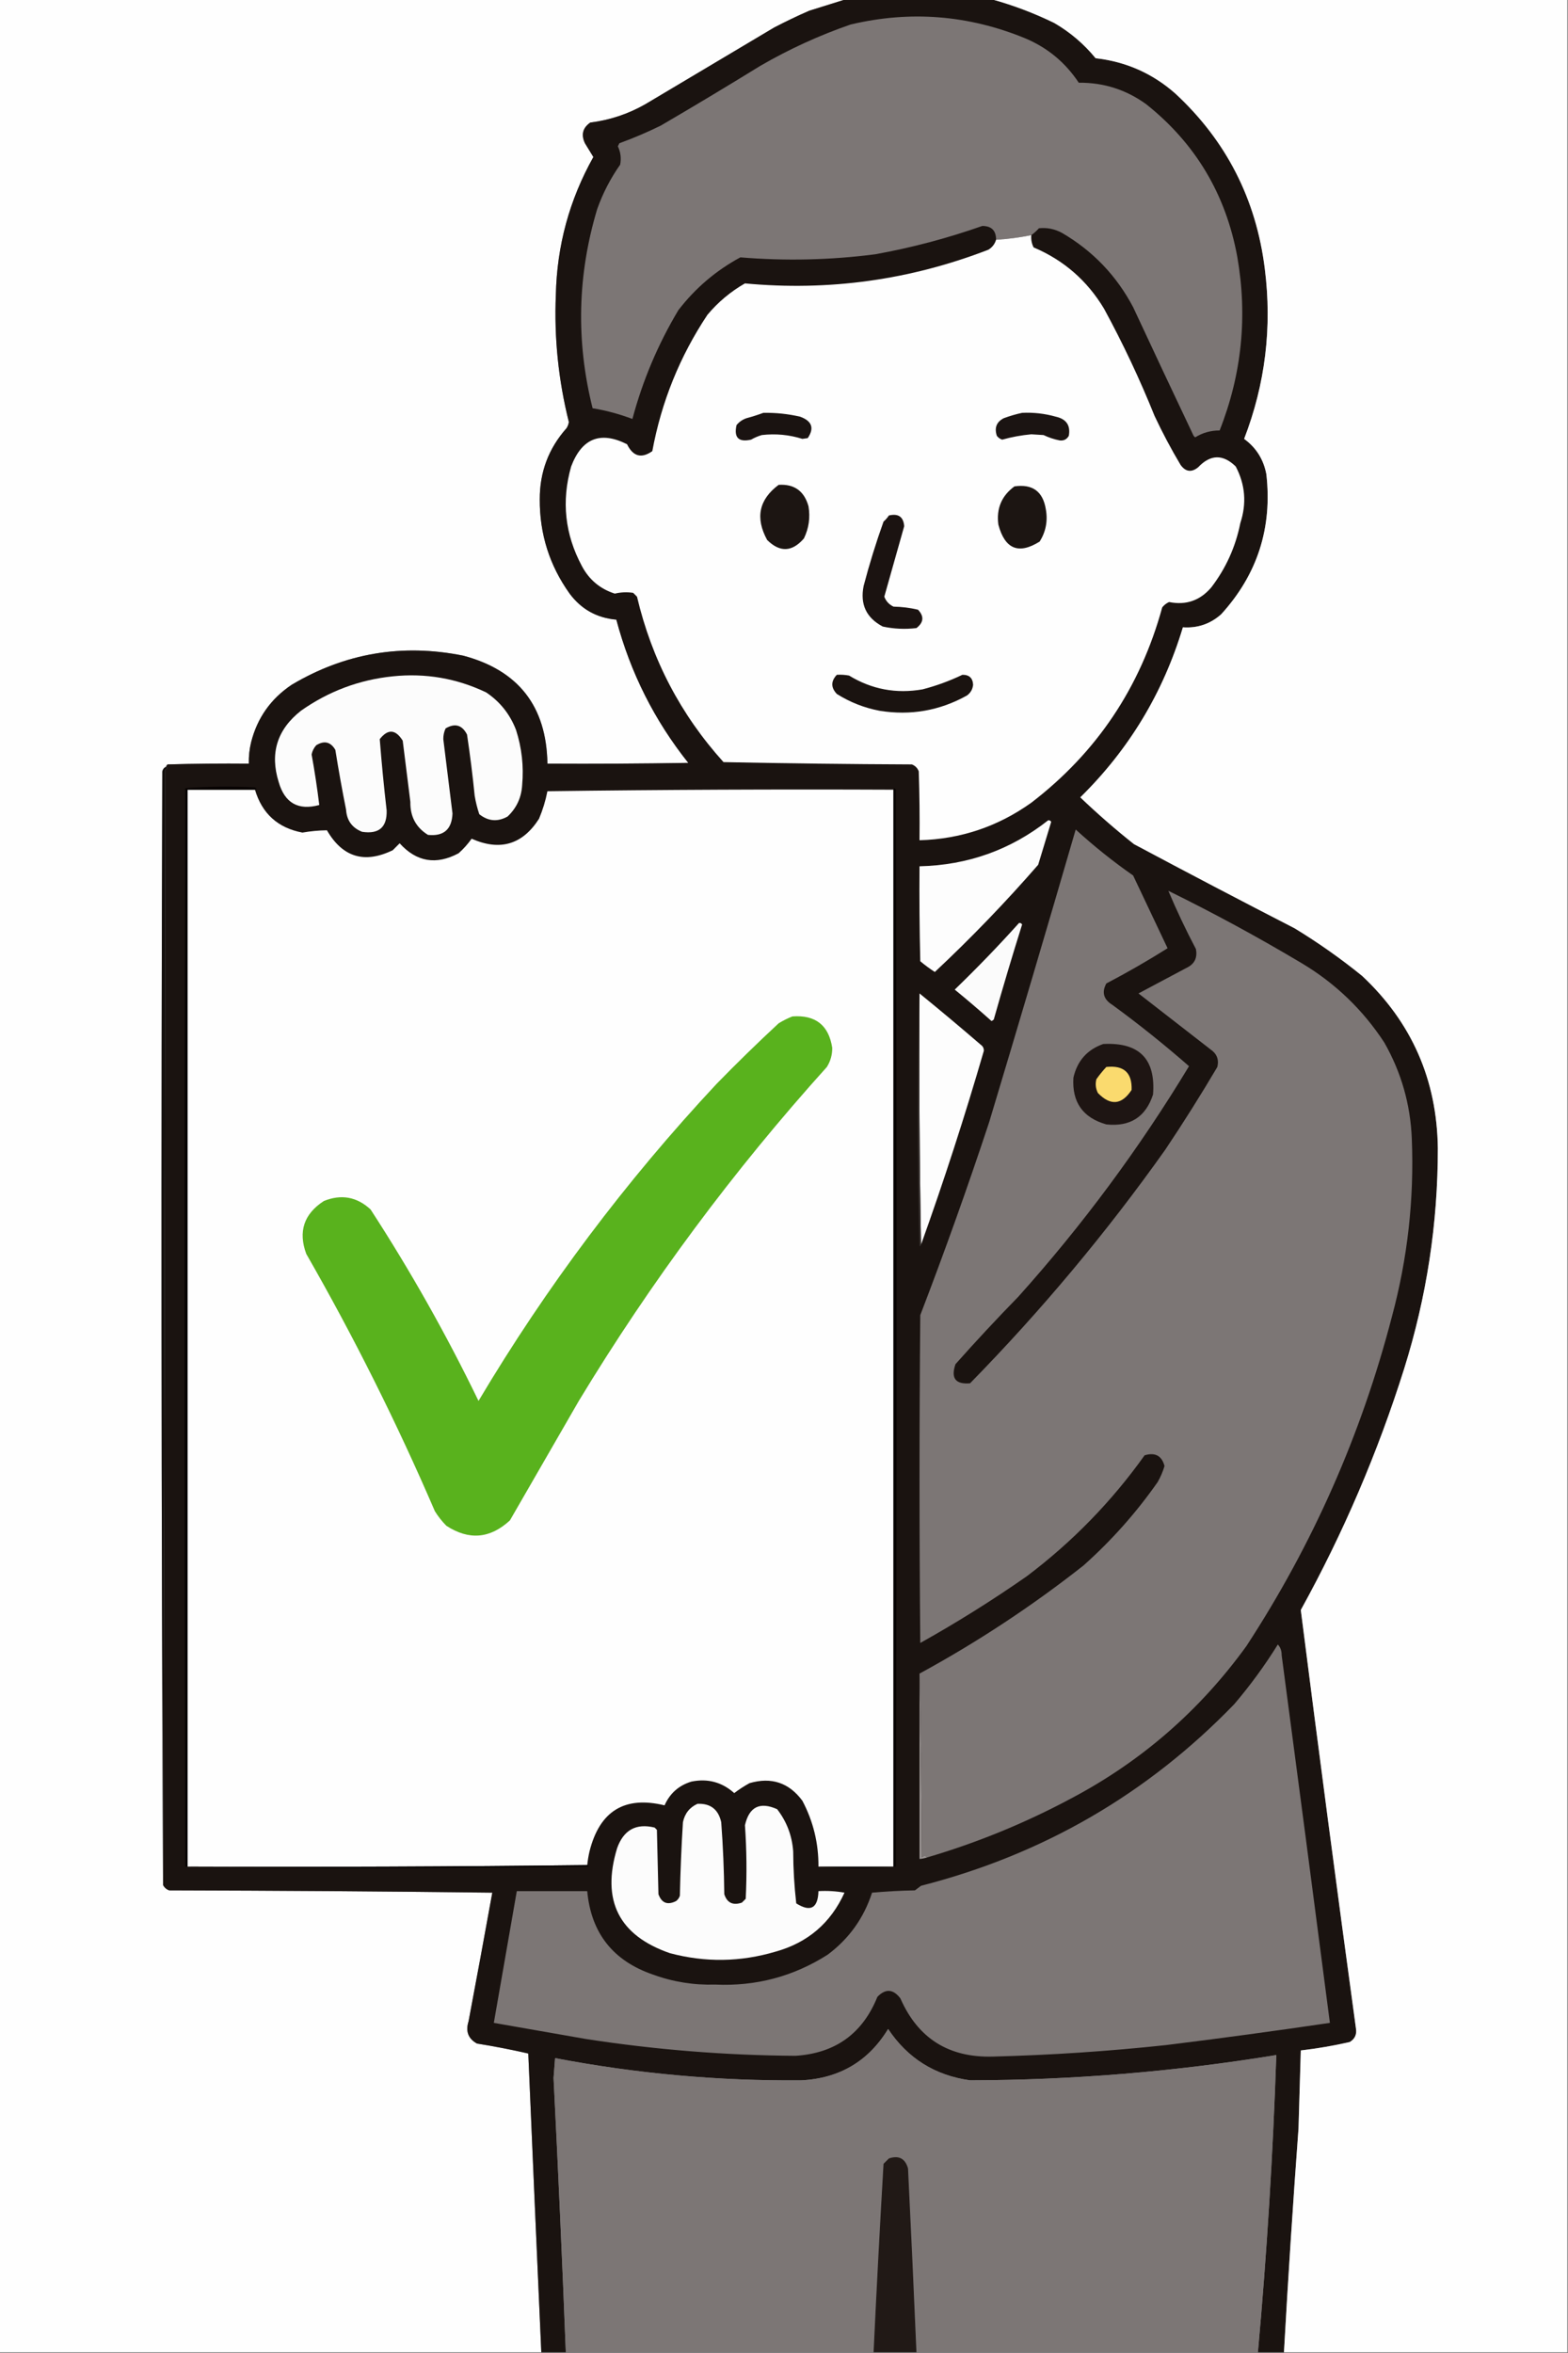
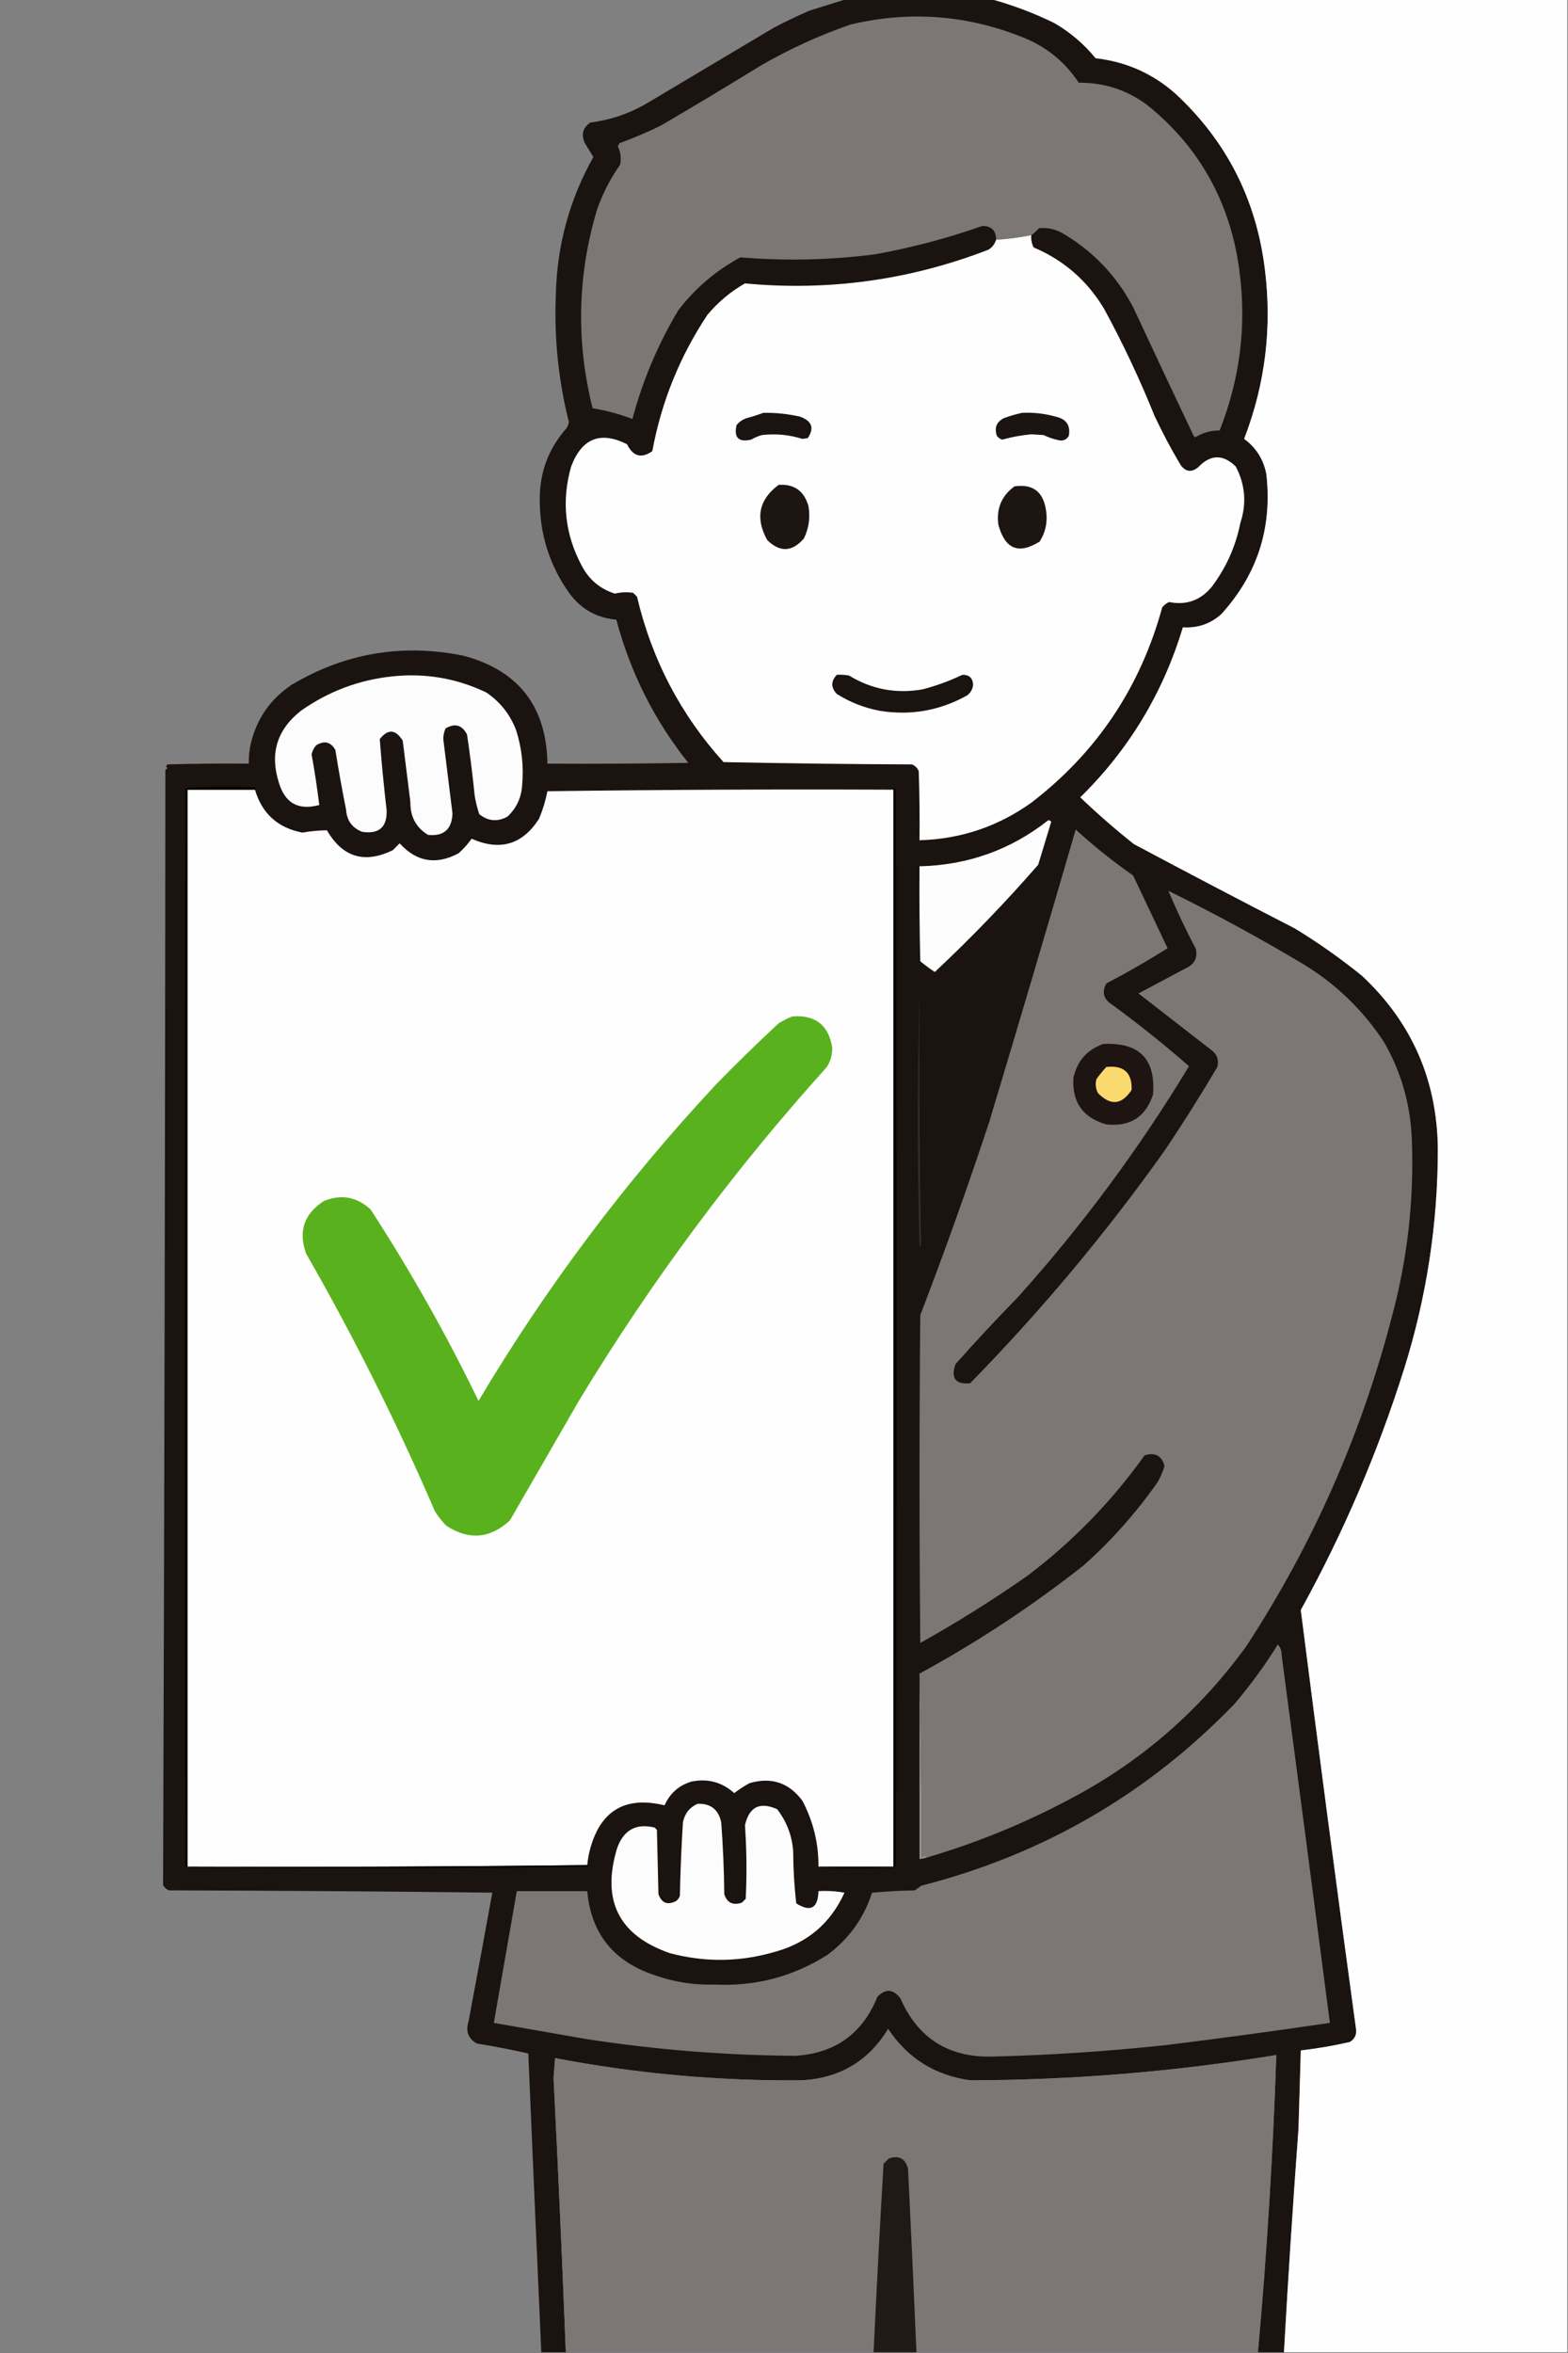
<svg xmlns="http://www.w3.org/2000/svg" version="1.1" width="1024px" height="1536px" style="shape-rendering:geometricPrecision; text-rendering:geometricPrecision; image-rendering:optimizeQuality; fill-rule:evenodd; clip-rule:evenodd">
  <rect width="100%" height="100%" fill="#808080" stroke="none" />
  <g>
-     <path style="opacity:1" fill="#fefefe" d="M -0.5,-0.5 C 183.833,-0.5 368.167,-0.5 552.5,-0.5C 544.619,1.978 536.619,4.478 528.5,7C 520.712,10.394 513.045,14.061 505.5,18C 477.5,34.667 449.5,51.333 421.5,68C 410.305,74.398 398.305,78.398 385.5,80C 380.542,83.44 379.375,87.94 382,93.5C 383.833,96.5 385.667,99.5 387.5,102.5C 371.858,130.397 363.691,160.397 363,192.5C 361.842,220.566 364.676,248.233 371.5,275.5C 371.281,276.938 370.781,278.271 370,279.5C 358.269,292.684 352.435,308.184 352.5,326C 352.391,348.671 358.891,369.171 372,387.5C 379.618,397.726 389.784,403.393 402.5,404.5C 411.705,439.078 427.372,470.245 449.5,498C 418.835,498.5 388.168,498.667 357.5,498.5C 356.893,461.07 338.559,437.57 302.5,428C 262.648,419.978 225.315,426.311 190.5,447C 176.848,456.153 168.014,468.653 164,484.5C 162.878,489.102 162.378,493.768 162.5,498.5C 144.83,498.333 127.164,498.5 109.5,499C 108.944,499.383 108.611,499.883 108.5,500.5C 107.21,501.058 106.377,502.058 106,503.5C 105.168,745.903 105.334,988.236 106.5,1230.5C 107.343,1232.17 108.676,1233.34 110.5,1234C 180.836,1234.17 251.169,1234.67 321.5,1235.5C 316.443,1263.51 311.276,1291.51 306,1319.5C 303.933,1325.99 305.766,1330.82 311.5,1334C 322.777,1335.8 333.944,1337.97 345,1340.5C 347.76,1405.51 350.593,1470.51 353.5,1535.5C 235.5,1535.5 117.5,1535.5 -0.5,1535.5C -0.5,1023.5 -0.5,511.5 -0.5,-0.5 Z" />
-   </g>
+     </g>
  <g>
    <path style="opacity:1" fill="#1a1310" d="M 552.5,-0.5 C 584.167,-0.5 615.833,-0.5 647.5,-0.5C 661.551,3.355 675.218,8.521 688.5,15C 698.882,21.027 707.882,28.694 715.5,38C 735.308,40.24 752.641,47.907 767.5,61C 800.86,91.884 820.36,130.051 826,175.5C 830.819,213.668 826.319,250.668 812.5,286.5C 820.322,292.18 825.155,299.847 827,309.5C 830.984,344.545 821.151,375.045 797.5,401C 790.4,407.311 782.067,410.145 772.5,409.5C 759.618,452.275 737.284,489.275 705.5,520.5C 716.698,531.197 728.364,541.364 740.5,551C 775.342,569.588 810.342,587.922 845.5,606C 860.868,615.349 875.534,625.683 889.5,637C 921.91,667.335 938.41,704.835 939,749.5C 939.039,798.599 931.706,846.599 917,893.5C 899.753,948.239 877.253,1000.74 849.5,1051C 861.063,1142.05 873.063,1233.05 885.5,1324C 886.209,1327.93 884.876,1330.93 881.5,1333C 870.932,1335.41 860.265,1337.25 849.5,1338.5C 849.03,1355.5 848.53,1372.5 848,1389.5C 844.399,1438.14 841.233,1486.81 838.5,1535.5C 832.833,1535.5 827.167,1535.5 821.5,1535.5C 827.339,1470.95 831.339,1406.28 833.5,1341.5C 767.277,1352.35 700.611,1357.85 633.5,1358C 610.58,1354.8 592.747,1343.63 580,1324.5C 567.177,1345.51 548.344,1356.67 523.5,1358C 469.339,1358.49 415.672,1353.65 362.5,1343.5C 362.167,1347.83 361.833,1352.17 361.5,1356.5C 364.517,1416.15 367.183,1475.82 369.5,1535.5C 364.167,1535.5 358.833,1535.5 353.5,1535.5C 350.593,1470.51 347.76,1405.51 345,1340.5C 333.944,1337.97 322.777,1335.8 311.5,1334C 305.766,1330.82 303.933,1325.99 306,1319.5C 311.276,1291.51 316.443,1263.51 321.5,1235.5C 251.169,1234.67 180.836,1234.17 110.5,1234C 108.676,1233.34 107.343,1232.17 106.5,1230.5C 107.333,988 107.833,745.334 108,502.5C 109.38,501.744 109.547,501.078 108.5,500.5C 108.611,499.883 108.944,499.383 109.5,499C 127.164,498.5 144.83,498.333 162.5,498.5C 162.378,493.768 162.878,489.102 164,484.5C 168.014,468.653 176.848,456.153 190.5,447C 225.315,426.311 262.648,419.978 302.5,428C 338.559,437.57 356.893,461.07 357.5,498.5C 388.168,498.667 418.835,498.5 449.5,498C 427.372,470.245 411.705,439.078 402.5,404.5C 389.784,403.393 379.618,397.726 372,387.5C 358.891,369.171 352.391,348.671 352.5,326C 352.435,308.184 358.269,292.684 370,279.5C 370.781,278.271 371.281,276.938 371.5,275.5C 364.676,248.233 361.842,220.566 363,192.5C 363.691,160.397 371.858,130.397 387.5,102.5C 385.667,99.5 383.833,96.5 382,93.5C 379.375,87.94 380.542,83.44 385.5,80C 398.305,78.398 410.305,74.398 421.5,68C 449.5,51.333 477.5,34.667 505.5,18C 513.045,14.061 520.712,10.394 528.5,7C 536.619,4.478 544.619,1.978 552.5,-0.5 Z" />
  </g>
  <g>
    <path style="opacity:1" fill="#fefefe" d="M 647.5,-0.5 C 772.833,-0.5 898.167,-0.5 1023.5,-0.5C 1023.5,511.5 1023.5,1023.5 1023.5,1535.5C 961.833,1535.5 900.167,1535.5 838.5,1535.5C 841.233,1486.81 844.399,1438.14 848,1389.5C 848.53,1372.5 849.03,1355.5 849.5,1338.5C 860.265,1337.25 870.932,1335.41 881.5,1333C 884.876,1330.93 886.209,1327.93 885.5,1324C 873.063,1233.05 861.063,1142.05 849.5,1051C 877.253,1000.74 899.753,948.239 917,893.5C 931.706,846.599 939.039,798.599 939,749.5C 938.41,704.835 921.91,667.335 889.5,637C 875.534,625.683 860.868,615.349 845.5,606C 810.342,587.922 775.342,569.588 740.5,551C 728.364,541.364 716.698,531.197 705.5,520.5C 737.284,489.275 759.618,452.275 772.5,409.5C 782.067,410.145 790.4,407.311 797.5,401C 821.151,375.045 830.984,344.545 827,309.5C 825.155,299.847 820.322,292.18 812.5,286.5C 826.319,250.668 830.819,213.668 826,175.5C 820.36,130.051 800.86,91.884 767.5,61C 752.641,47.907 735.308,40.24 715.5,38C 707.882,28.694 698.882,21.027 688.5,15C 675.218,8.521 661.551,3.355 647.5,-0.5 Z" />
  </g>
  <g>
    <path style="opacity:1" fill="#7c7675" d="M 673.5,153.5 C 665.916,155.041 658.249,156.041 650.5,156.5C 650.509,150.509 647.509,147.509 641.5,147.5C 618.683,155.538 595.35,161.704 571.5,166C 542.216,169.776 512.883,170.443 483.5,168C 467.548,176.618 454.048,188.118 443,202.5C 429.7,224.723 419.7,248.39 413,273.5C 404.463,270.266 395.796,267.933 387,266.5C 376.07,222.862 377.07,179.528 390,136.5C 393.694,126.111 398.694,116.444 405,107.5C 405.812,103.33 405.312,99.33 403.5,95.5C 403.833,94.833 404.167,94.167 404.5,93.5C 413.705,90.154 422.705,86.32 431.5,82C 453.332,69.252 474.999,56.252 496.5,43C 515.301,32.099 534.967,23.099 555.5,16C 594.419,6.779 632.419,9.779 669.5,25C 684.092,31.13 695.759,40.797 704.5,54C 720.697,53.843 735.364,58.51 748.5,68C 780.663,93.56 800.496,126.727 808,167.5C 814.821,206.453 810.988,244.287 796.5,281C 790.734,280.978 785.401,282.478 780.5,285.5C 780.167,285.167 779.833,284.833 779.5,284.5C 766.244,256.577 753.077,228.577 740,200.5C 729.117,179.897 713.617,163.73 693.5,152C 688.764,149.452 683.764,148.452 678.5,149C 676.963,150.707 675.296,152.207 673.5,153.5 Z" />
  </g>
  <g>
    <path style="opacity:1" fill="#fefefe" d="M 673.5,153.5 C 673.248,156.32 673.748,158.986 675,161.5C 694.651,169.815 709.985,183.148 721,201.5C 733.337,224.166 744.337,247.499 754,271.5C 759.157,282.484 764.824,293.15 771,303.5C 774.329,308.057 778.162,308.557 782.5,305C 790.518,296.552 798.685,296.386 807,304.5C 813.234,316.308 814.234,328.641 810,341.5C 806.908,357.013 800.575,371.013 791,383.5C 783.681,392.051 774.514,395.217 763.5,393C 761.714,393.785 760.214,394.951 759,396.5C 744.693,448.756 716.193,491.256 673.5,524C 651.672,539.578 627.339,547.745 600.5,548.5C 600.667,533.496 600.5,518.496 600,503.5C 599.167,501.333 597.667,499.833 595.5,499C 554.496,498.833 513.496,498.333 472.5,497.5C 444.492,466.491 425.659,430.491 416,389.5C 415.167,388.667 414.333,387.833 413.5,387C 409.476,386.391 405.476,386.558 401.5,387.5C 391.92,384.45 384.753,378.45 380,369.5C 368.896,348.772 366.563,327.105 373,304.5C 379.987,286.077 392.154,281.244 409.5,290C 413.413,297.996 418.913,299.496 426,294.5C 431.951,262.297 443.951,232.631 462,205.5C 468.997,197.161 477.164,190.327 486.5,185C 541.267,190.138 594.267,182.805 645.5,163C 648.021,161.442 649.688,159.275 650.5,156.5C 658.249,156.041 665.916,155.041 673.5,153.5 Z" />
  </g>
  <g>
    <path style="opacity:1" fill="#1a1311" d="M 498.5,269.5 C 506.606,269.347 514.606,270.18 522.5,272C 530.256,274.799 531.923,279.466 527.5,286C 526.333,286.167 525.167,286.333 524,286.5C 515.356,283.782 506.522,282.949 497.5,284C 495.051,284.725 492.717,285.725 490.5,287C 482.333,288.833 479.167,285.667 481,277.5C 482.731,275.383 484.898,273.883 487.5,273C 491.333,271.966 494.999,270.8 498.5,269.5 Z" />
  </g>
  <g>
    <path style="opacity:1" fill="#1b1412" d="M 667.5,269.5 C 674.973,269.139 682.306,269.972 689.5,272C 696.387,273.534 699.22,277.701 698,284.5C 696.667,286.833 694.667,287.833 692,287.5C 688.372,286.772 684.872,285.606 681.5,284C 678.833,283.833 676.167,283.667 673.5,283.5C 666.998,284.104 660.665,285.271 654.5,287C 653.069,286.535 651.903,285.701 651,284.5C 649.276,279.269 650.776,275.435 655.5,273C 659.543,271.509 663.543,270.342 667.5,269.5 Z" />
  </g>
  <g>
    <path style="opacity:1" fill="#1c1512" d="M 508.5,316.5 C 518.707,315.859 525.207,320.526 528,330.5C 529.231,337.85 528.231,344.85 525,351.5C 517.303,360.382 509.303,360.715 501,352.5C 493.121,338.104 495.621,326.104 508.5,316.5 Z" />
  </g>
  <g>
    <path style="opacity:1" fill="#1c1512" d="M 662.5,317.5 C 674.291,315.806 681.125,320.806 683,332.5C 684.348,340.018 683.014,347.018 679,353.5C 665.265,362.145 656.265,358.478 652,342.5C 650.587,332.004 654.087,323.67 662.5,317.5 Z" />
  </g>
  <g>
-     <path style="opacity:1" fill="#1b1311" d="M 580.5,336.5 C 586.678,335.032 590.011,337.365 590.5,343.5C 586.175,358.812 581.841,374.146 577.5,389.5C 578.606,392.441 580.606,394.608 583.5,396C 588.946,396.101 594.279,396.768 599.5,398C 603.601,402.294 603.268,406.294 598.5,410C 591.086,410.89 583.753,410.557 576.5,409C 565.761,403.352 561.594,394.518 564,382.5C 567.727,368.318 572.061,354.318 577,340.5C 578.376,339.295 579.542,337.962 580.5,336.5 Z" />
-   </g>
+     </g>
  <g>
    <path style="opacity:1" fill="#fcfcfc" d="M 256.5,441.5 C 277.876,439.29 298.209,442.79 317.5,452C 326.54,458.051 333.04,466.217 337,476.5C 340.771,488.231 342.104,500.231 341,512.5C 340.517,520.631 337.351,527.465 331.5,533C 325,536.643 318.833,536.143 313,531.5C 311.687,527.58 310.687,523.58 310,519.5C 308.662,506.127 306.995,492.794 305,479.5C 301.779,473.227 297.113,471.894 291,475.5C 289.978,477.702 289.478,480.035 289.5,482.5C 291.463,498.669 293.463,514.836 295.5,531C 295.101,541.402 289.768,546.069 279.5,545C 271.657,540.156 267.823,532.989 268,523.5C 266.333,510.167 264.667,496.833 263,483.5C 258.33,476.023 253.33,475.689 248,482.5C 249.207,497.995 250.707,513.495 252.5,529C 252.839,539.988 247.506,544.655 236.5,543C 229.953,540.417 226.453,535.583 226,528.5C 223.409,515.545 221.076,502.545 219,489.5C 215.914,484.248 211.747,483.248 206.5,486.5C 204.97,488.226 203.97,490.226 203.5,492.5C 205.494,503.462 207.161,514.462 208.5,525.5C 194.78,529.222 185.946,524.222 182,510.5C 176.139,491.745 180.973,476.245 196.5,464C 214.571,451.255 234.571,443.755 256.5,441.5 Z" />
  </g>
  <g>
    <path style="opacity:1" fill="#1a1310" d="M 546.5,440.5 C 549.187,440.336 551.854,440.503 554.5,441C 569.291,450.016 585.291,453.016 602.5,450C 611.502,447.662 620.169,444.495 628.5,440.5C 632.928,440.429 635.262,442.596 635.5,447C 635.205,449.923 633.871,452.257 631.5,454C 613.719,463.909 594.719,467.242 574.5,464C 564.448,462.095 555.115,458.429 546.5,453C 542.565,448.837 542.565,444.67 546.5,440.5 Z" />
  </g>
  <g>
-     <path style="opacity:1" fill="#14100e" d="M 108.5,500.5 C 109.547,501.078 109.38,501.744 108,502.5C 107.833,745.334 107.333,988 106.5,1230.5C 105.334,988.236 105.168,745.903 106,503.5C 106.377,502.058 107.21,501.058 108.5,500.5 Z" />
-   </g>
+     </g>
  <g>
    <path style="opacity:1" fill="#fefefe" d="M 166.5,515.5 C 171.147,531.147 181.48,540.481 197.5,543.5C 202.832,542.57 208.166,542.07 213.5,542C 223.722,559.628 238.056,563.961 256.5,555C 258,553.5 259.5,552 261,550.5C 272.008,562.665 284.842,564.832 299.5,557C 302.727,554.111 305.561,550.944 308,547.5C 326.516,555.709 341.183,551.376 352,534.5C 354.453,528.686 356.287,522.686 357.5,516.5C 432.83,515.5 508.164,515.167 583.5,515.5C 583.5,749.833 583.5,984.167 583.5,1218.5C 567.167,1218.5 550.833,1218.5 534.5,1218.5C 534.609,1203.27 531.109,1188.94 524,1175.5C 515.266,1163.7 503.766,1159.87 489.5,1164C 485.996,1165.92 482.663,1168.08 479.5,1170.5C 471.496,1163.33 462.163,1160.83 451.5,1163C 443.297,1165.51 437.464,1170.68 434,1178.5C 407.946,1172.17 391.613,1182.17 385,1208.5C 384.304,1211.48 383.804,1214.48 383.5,1217.5C 296.668,1218.5 209.668,1218.83 122.5,1218.5C 122.5,984.167 122.5,749.833 122.5,515.5C 137.167,515.5 151.833,515.5 166.5,515.5 Z" />
  </g>
  <g>
    <path style="opacity:1" fill="#060200" d="M 534.5,1218.5 C 550.833,1218.5 567.167,1218.5 583.5,1218.5C 583.5,984.167 583.5,749.833 583.5,515.5C 583.81,514.262 584.31,514.262 585,515.5C 585.667,749.833 585.667,984.167 585,1218.5C 568.069,1219.83 551.236,1219.83 534.5,1218.5 Z" />
  </g>
  <g>
    <path style="opacity:1" fill="#fdfdfd" d="M 684.5,535.5 C 685.376,535.369 686.043,535.702 686.5,536.5C 683.666,545.839 680.832,555.172 678,564.5C 656.746,588.923 634.246,612.256 610.5,634.5C 607.193,632.36 604.026,630.026 601,627.5C 600.5,606.836 600.333,586.169 600.5,565.5C 632.008,564.779 660.008,554.779 684.5,535.5 Z" />
  </g>
  <g>
-     <path style="opacity:1" fill="#fbfbfb" d="M 665.5,602.5 C 666.376,602.369 667.043,602.702 667.5,603.5C 661.036,624.061 654.869,644.728 649,665.5C 648.586,665.957 648.086,666.291 647.5,666.5C 639.647,659.479 631.647,652.646 623.5,646C 638.088,631.914 652.088,617.414 665.5,602.5 Z" />
-   </g>
+     </g>
  <g>
-     <path style="opacity:1" fill="#fdfdfd" d="M 600.5,648.5 C 613.96,659.456 627.294,670.622 640.5,682C 641.894,682.956 642.561,684.289 642.5,686C 630.127,728.619 616.46,770.785 601.5,812.5C 600.501,758.003 600.168,703.336 600.5,648.5 Z" />
-   </g>
+     </g>
  <g>
    <path style="opacity:1" fill="#070302" d="M 166.5,515.5 C 151.833,515.5 137.167,515.5 122.5,515.5C 122.5,749.833 122.5,984.167 122.5,1218.5C 209.668,1218.83 296.668,1218.5 383.5,1217.5C 384.043,1217.56 384.376,1217.89 384.5,1218.5C 296.599,1219.83 208.765,1219.83 121,1218.5C 120.333,983.833 120.333,749.167 121,514.5C 136.092,513.343 151.259,513.176 166.5,514C 167.738,514.69 167.738,515.19 166.5,515.5 Z" />
  </g>
  <g>
    <path style="opacity:1" fill="#59b21d" d="M 517.5,663.5 C 532.562,662.408 541.228,669.242 543.5,684C 543.554,688.505 542.387,692.672 540,696.5C 479.064,764.09 425.064,836.757 378,914.5C 363,940.5 348,966.5 333,992.5C 320.064,1004.44 306.23,1005.6 291.5,996C 288.639,993.106 286.139,989.939 284,986.5C 259.148,928.796 231.148,872.796 200,818.5C 194.634,803.933 198.467,792.433 211.5,784C 222.866,779.402 233.033,781.236 242,789.5C 268.036,829.555 291.536,871.222 312.5,914.5C 356.834,839.981 408.667,770.981 468,707.5C 481.195,693.971 494.695,680.804 508.5,668C 511.437,666.199 514.437,664.699 517.5,663.5 Z" />
  </g>
  <g>
    <path style="opacity:1" fill="#352f2d" d="M 600.5,648.5 C 600.168,703.336 600.501,758.003 601.5,812.5C 601.44,813.043 601.107,813.376 600.5,813.5C 599.169,758.335 599.169,703.335 600.5,648.5 Z" />
  </g>
  <g>
    <path style="opacity:1" fill="#7c7675" d="M 605.5,1212.5 C 604.458,1211.21 603.292,1211.21 602,1212.5C 601.833,1172.33 601.333,1132.33 600.5,1092.5C 638.157,1072.01 673.824,1048.51 707.5,1022C 725.836,1005.67 742.003,987.503 756,967.5C 757.92,964.162 759.42,960.662 760.5,957C 758.718,950.271 754.385,947.938 747.5,950C 725.914,980.254 700.247,1006.59 670.5,1029C 648.091,1044.63 624.924,1059.13 601,1072.5C 600.333,1001.17 600.333,929.833 601,858.5C 616.982,816.891 631.982,774.891 646,732.5C 665.141,668.912 683.974,605.245 702.5,541.5C 714.361,552.341 726.861,562.341 740,571.5C 747.5,587.333 755,603.167 762.5,619C 749.521,627.16 736.188,634.827 722.5,642C 719.363,647.774 720.697,652.441 726.5,656C 743.804,668.648 760.47,681.981 776.5,696C 744.094,749.624 706.927,799.791 665,846.5C 650.966,860.866 637.3,875.532 624,890.5C 620.823,899.646 623.989,903.812 633.5,903C 680.141,855.383 722.641,804.549 761,750.5C 772.833,732.837 784.167,714.837 795,696.5C 796.163,691.655 794.663,687.821 790.5,685C 774.833,672.833 759.167,660.667 743.5,648.5C 753.833,643 764.167,637.5 774.5,632C 779.991,629.518 782.157,625.351 781,619.5C 774.394,606.962 768.394,594.296 763,581.5C 792.886,596.19 822.052,612.023 850.5,629C 872.241,642.074 890.075,659.241 904,680.5C 915.121,699.977 921.121,720.977 922,743.5C 923.571,782.837 919.237,821.504 909,859.5C 888.998,936.488 857.332,1008.15 814,1074.5C 783.516,1116.64 745.349,1149.8 699.5,1174C 669.448,1190.07 638.115,1202.9 605.5,1212.5 Z" />
  </g>
  <g>
    <path style="opacity:1" fill="#1e1513" d="M 720.5,681.5 C 744.009,680.294 754.842,691.294 753,714.5C 748.226,729.151 738.059,735.651 722.5,734C 707.16,729.652 699.994,719.485 701,703.5C 703.507,692.5 710.007,685.167 720.5,681.5 Z" />
  </g>
  <g>
    <path style="opacity:1" fill="#fada6e" d="M 722.5,696.5 C 733.927,695.262 739.427,700.262 739,711.5C 732.558,721.318 725.225,721.985 717,713.5C 715.543,710.634 715.21,707.634 716,704.5C 718.001,701.669 720.167,699.003 722.5,696.5 Z" />
  </g>
  <g>
    <path style="opacity:1" fill="#989291" d="M 600.5,1092.5 C 601.333,1132.33 601.833,1172.33 602,1212.5C 603.292,1211.21 604.458,1211.21 605.5,1212.5C 603.883,1213.04 602.216,1213.37 600.5,1213.5C 600.5,1173.17 600.5,1132.83 600.5,1092.5 Z" />
  </g>
  <g>
    <path style="opacity:1" fill="#fcfcfc" d="M 455.5,1177.5 C 463.976,1177.14 469.143,1181.14 471,1189.5C 472.175,1205.14 472.841,1220.81 473,1236.5C 474.829,1242.16 478.663,1243.99 484.5,1242C 485.333,1241.17 486.167,1240.33 487,1239.5C 487.788,1223.48 487.622,1207.48 486.5,1191.5C 489.231,1179.47 496.231,1175.97 507.5,1181C 513.736,1189.03 517.236,1198.2 518,1208.5C 518.043,1219.93 518.71,1231.26 520,1242.5C 529.332,1248.36 534.165,1245.7 534.5,1234.5C 540.206,1234.17 545.872,1234.5 551.5,1235.5C 542.522,1255.31 527.522,1268.14 506.5,1274C 483.562,1280.81 460.562,1281.14 437.5,1275C 404.145,1263.46 392.645,1240.63 403,1206.5C 407.235,1194.56 415.401,1190.06 427.5,1193C 428,1193.5 428.5,1194 429,1194.5C 429.333,1208.5 429.667,1222.5 430,1236.5C 432.09,1242.29 435.924,1243.79 441.5,1241C 442.701,1240.1 443.535,1238.93 444,1237.5C 444.334,1221.49 445,1205.49 446,1189.5C 447.194,1183.82 450.36,1179.82 455.5,1177.5 Z" />
  </g>
  <g>
    <path style="opacity:1" fill="#7c7675" d="M 834.5,1073.5 C 836.197,1075.31 837.03,1077.64 837,1080.5C 847.607,1160.48 858.107,1240.48 868.5,1320.5C 832.91,1325.75 797.244,1330.58 761.5,1335C 723.938,1339.04 686.271,1341.54 648.5,1342.5C 619.66,1343.34 599.493,1330.68 588,1304.5C 583.306,1298.35 578.306,1298.02 573,1303.5C 563.302,1327.52 545.468,1340.35 519.5,1342C 473.579,1341.7 427.912,1338.03 382.5,1331C 362.486,1327.5 342.486,1324 322.5,1320.5C 327.501,1291.83 332.501,1263.16 337.5,1234.5C 352.833,1234.5 368.167,1234.5 383.5,1234.5C 386.013,1261.86 400.347,1280.03 426.5,1289C 439.585,1293.75 453.085,1295.92 467,1295.5C 493.636,1296.72 518.136,1290.22 540.5,1276C 554.457,1265.59 564.124,1252.09 569.5,1235.5C 578.816,1234.67 588.149,1234.17 597.5,1234C 598.833,1233 600.167,1232 601.5,1231C 681.124,1210.63 749.29,1171.13 806,1112.5C 816.516,1100.16 826.016,1087.16 834.5,1073.5 Z" />
  </g>
  <g>
    <path style="opacity:1" fill="#7c7675" d="M 821.5,1535.5 C 747.167,1535.5 672.833,1535.5 598.5,1535.5C 596.8,1495.5 594.967,1455.5 593,1415.5C 591.118,1408.99 586.951,1406.82 580.5,1409C 579.333,1410.17 578.167,1411.33 577,1412.5C 574.591,1453.49 572.425,1494.49 570.5,1535.5C 503.5,1535.5 436.5,1535.5 369.5,1535.5C 367.183,1475.82 364.517,1416.15 361.5,1356.5C 361.833,1352.17 362.167,1347.83 362.5,1343.5C 415.672,1353.65 469.339,1358.49 523.5,1358C 548.344,1356.67 567.177,1345.51 580,1324.5C 592.747,1343.63 610.58,1354.8 633.5,1358C 700.611,1357.85 767.277,1352.35 833.5,1341.5C 831.339,1406.28 827.339,1470.95 821.5,1535.5 Z" />
  </g>
  <g>
    <path style="opacity:1" fill="#211916" d="M 598.5,1535.5 C 589.167,1535.5 579.833,1535.5 570.5,1535.5C 572.425,1494.49 574.591,1453.49 577,1412.5C 578.167,1411.33 579.333,1410.17 580.5,1409C 586.951,1406.82 591.118,1408.99 593,1415.5C 594.967,1455.5 596.8,1495.5 598.5,1535.5 Z" />
  </g>
</svg>